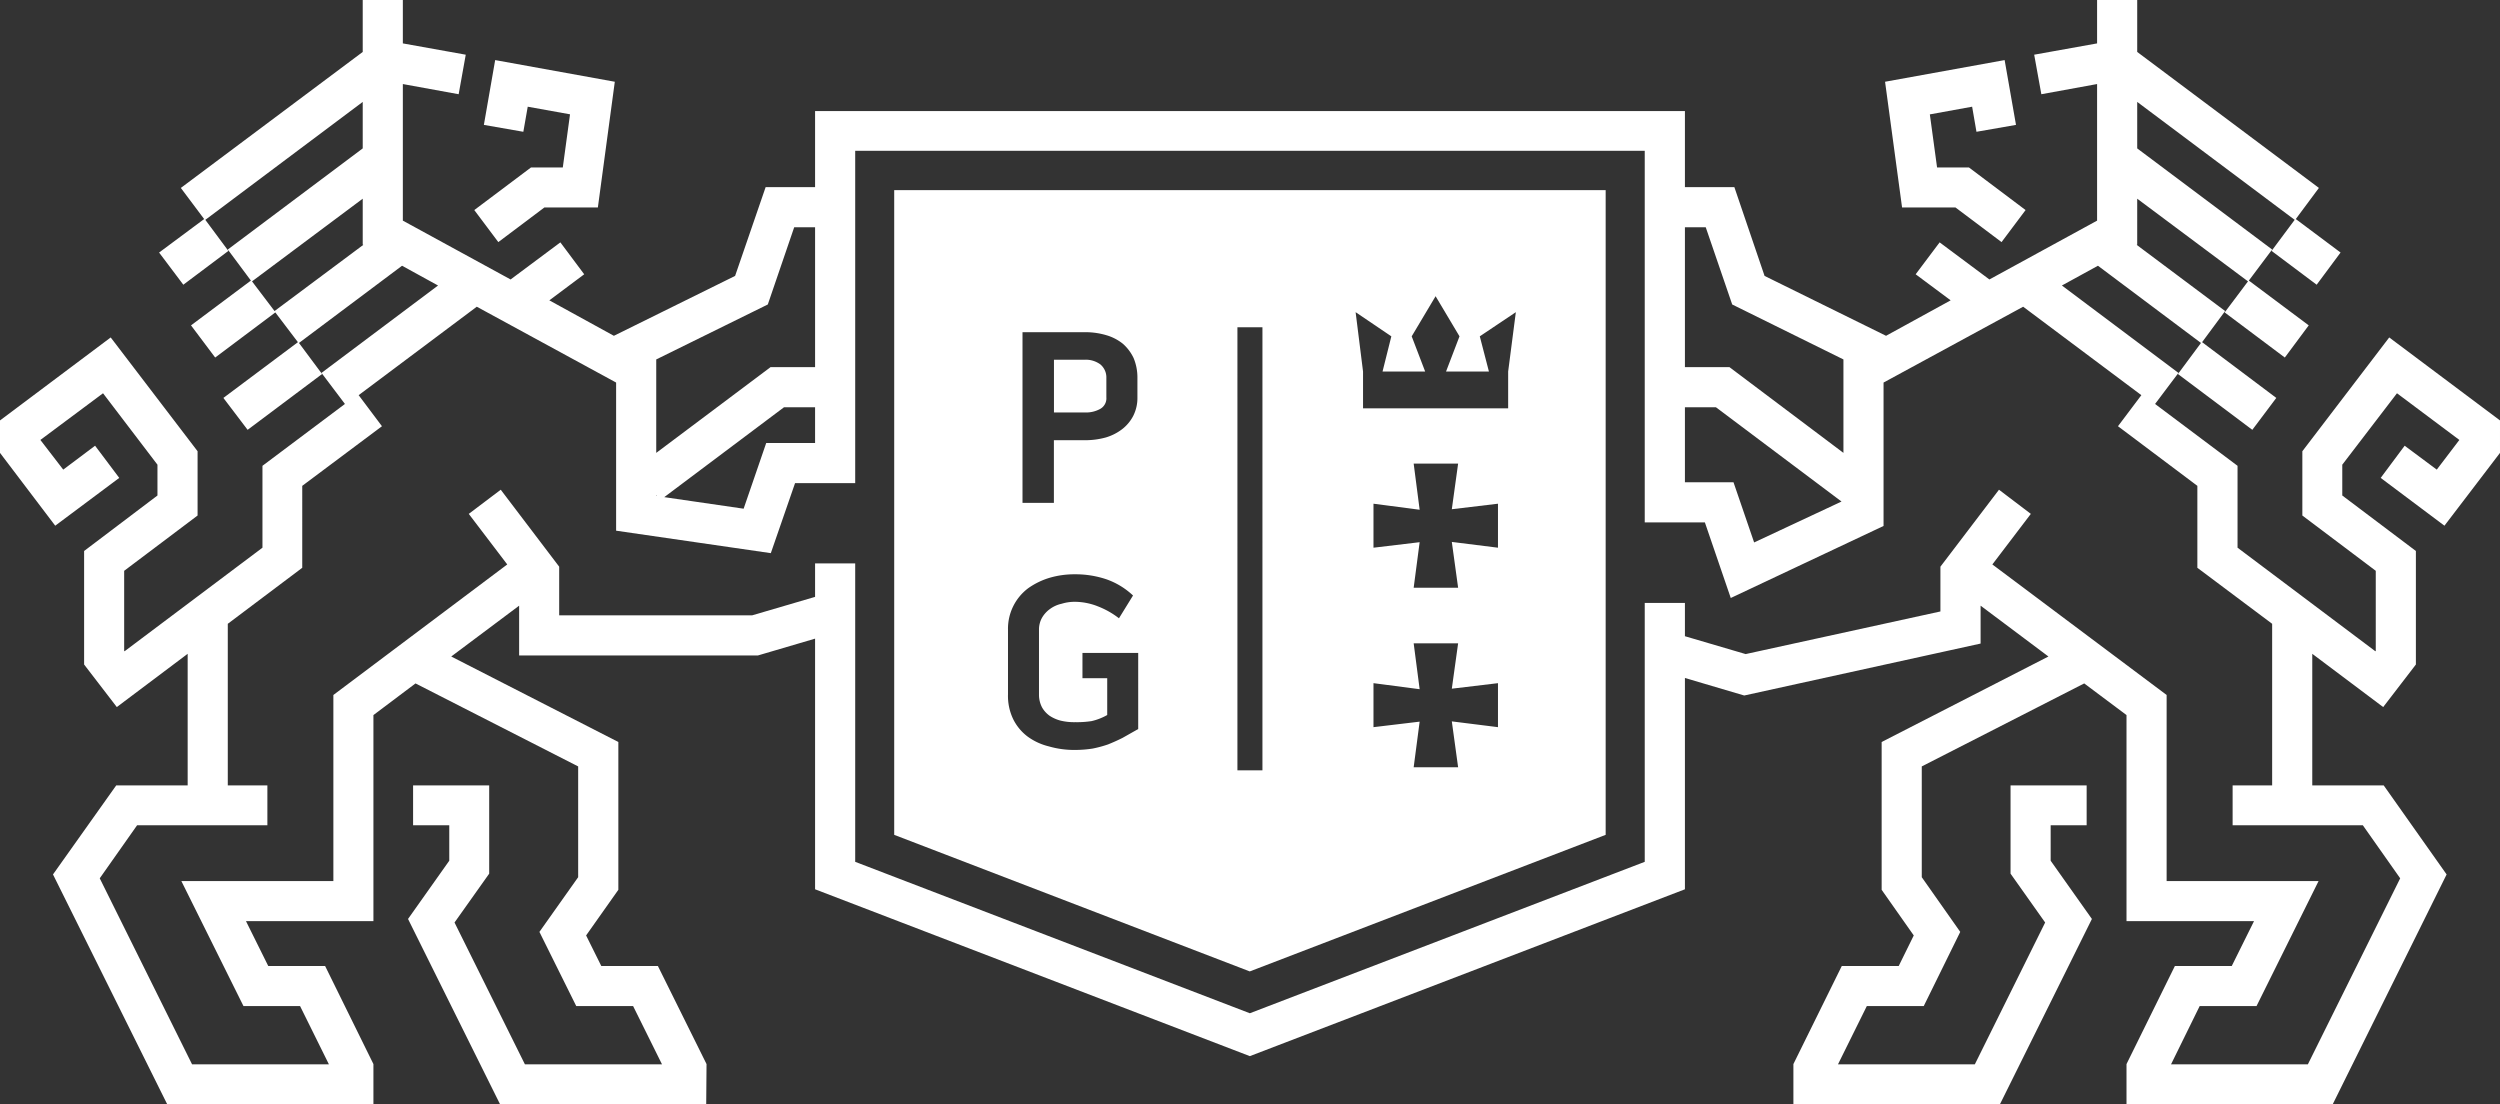
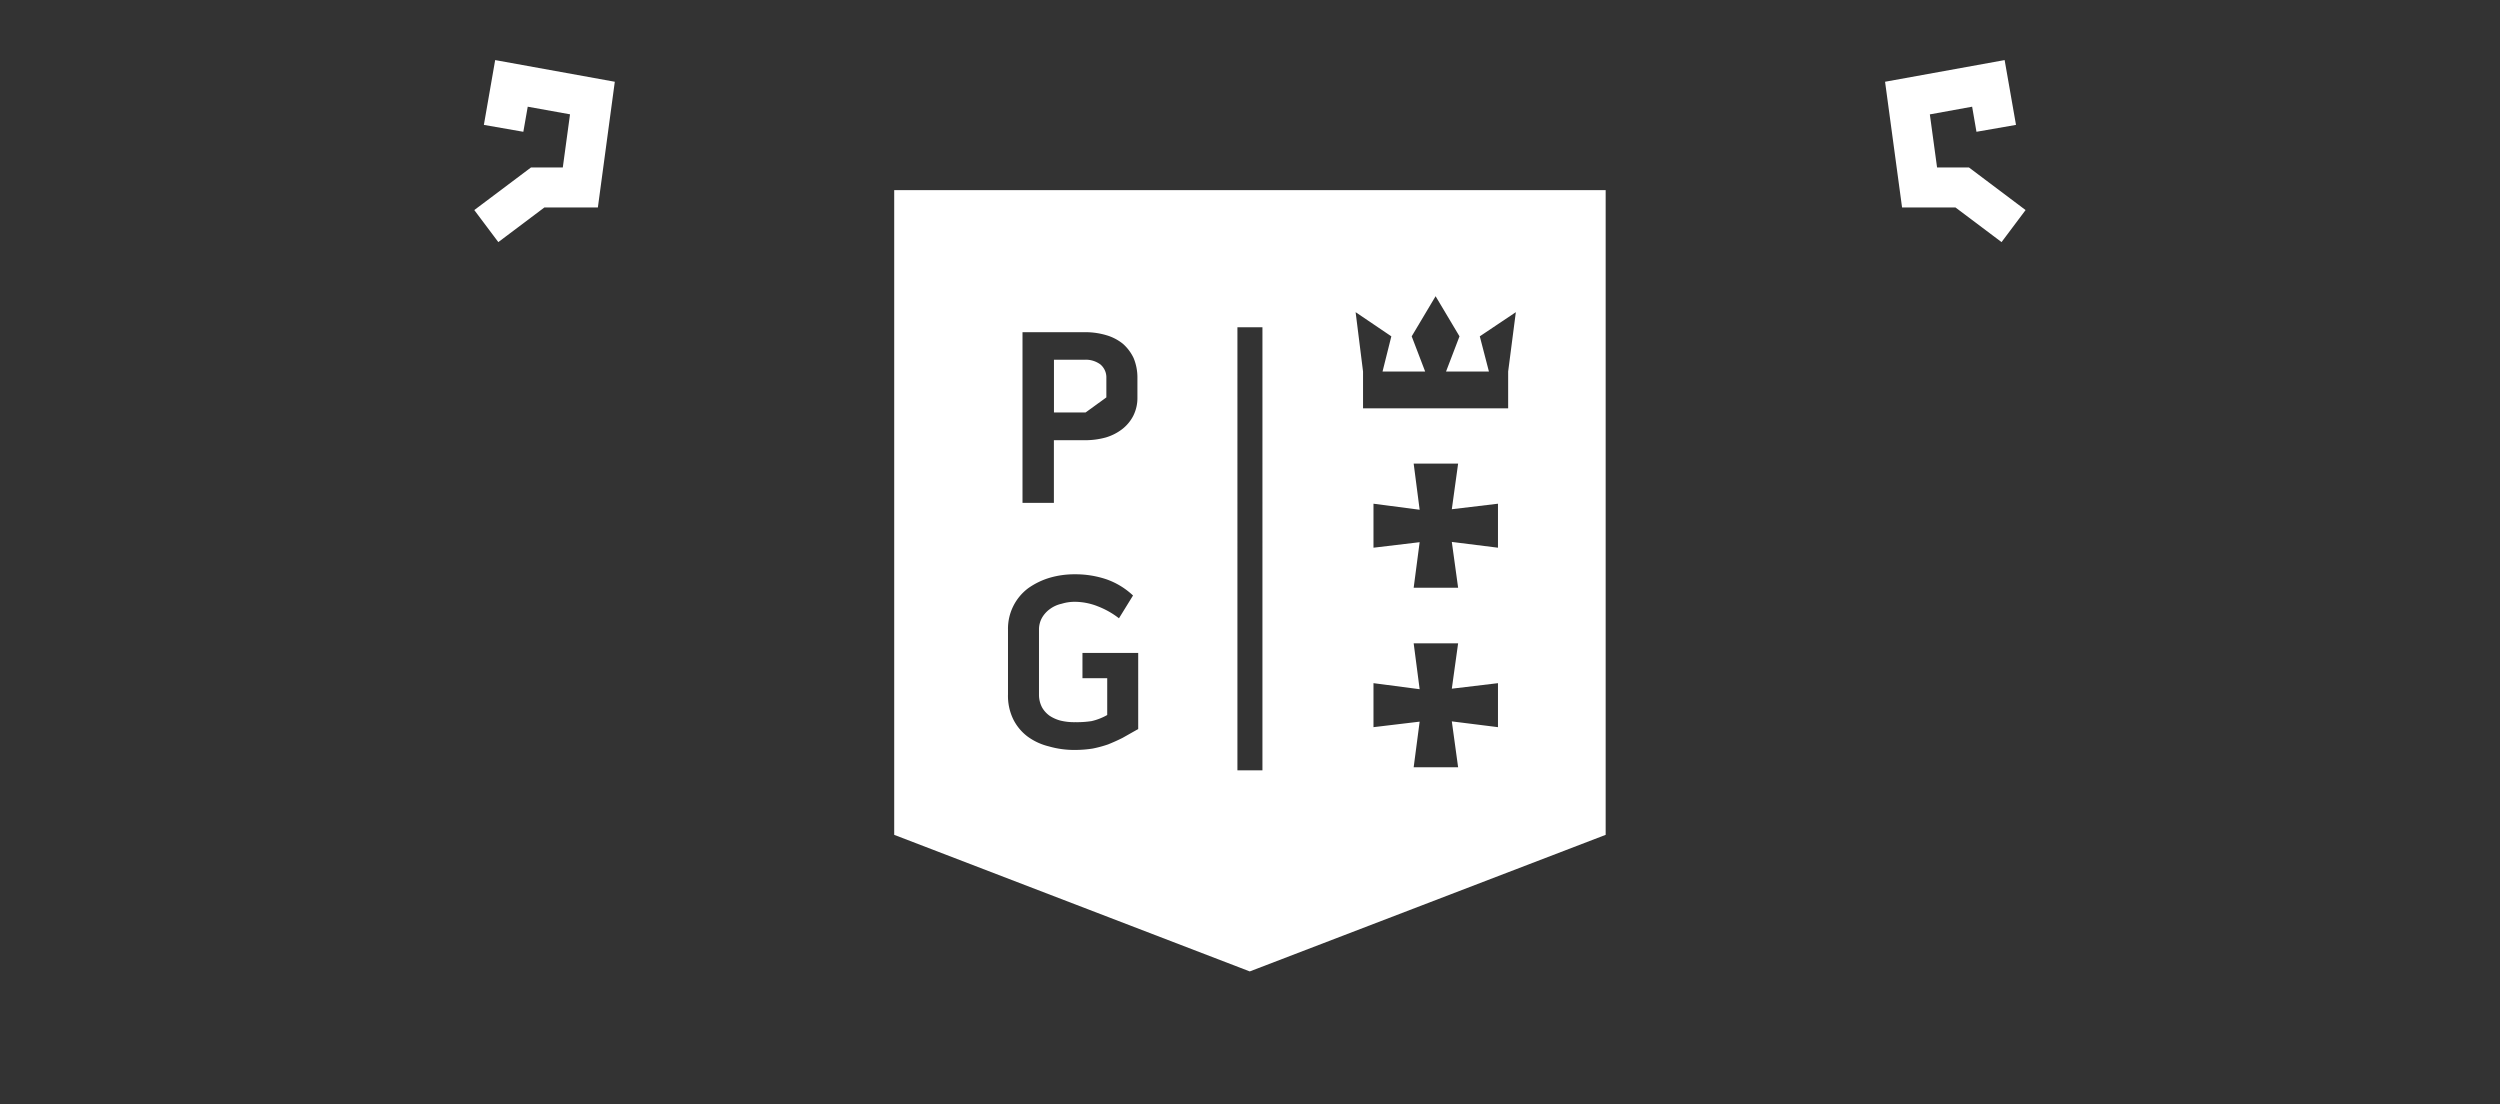
<svg xmlns="http://www.w3.org/2000/svg" width="38.073" height="16.82" viewBox="0 0 38.073 16.82">
  <rect x="0" y="0" width="38.073" height="16.82" fill="#333333" stroke="none" />
  <defs>
    <style>.a{fill:#fff;}</style>
  </defs>
  <polygon class="a" points="8.087 2.55 7.223 3.199 7.589 3.687 8.29 3.16 9.105 3.16 9.363 1.245 7.541 0.915 7.369 1.902 7.97 2.007 8.037 1.625 8.681 1.741 8.571 2.55 8.087 2.55" />
  <polygon class="a" points="29.781 3.16 30.482 3.687 30.848 3.199 29.985 2.55 29.5 2.55 29.39 1.742 30.034 1.625 30.1 2.007 30.702 1.902 30.529 0.915 28.708 1.245 28.967 3.16 29.781 3.16" />
-   <path class="a" d="M36.621,6.788l-.365.49.971.728.846-1.109V6.403L36.386,5.139,35.063,6.872v.979l1.118.842V9.91l-.005.009-2.1-1.578V7.094L32.82,6.152l.356-.473L31.401,4.348l.549-.301,1.569,1.176-.351.473,1.133.85.365-.486-1.13-.849.351-.474L32.54,3.729l.008-.004V3.026l1.687,1.259-.355.473.916.687.364-.49-.912-.682.355-.473L32.548,2.26V1.552l2.398,1.796-.352.473.687.515.364-.49-.682-.51.352-.474L32.548.791V0h-.611V.661l-.958.172.109.602.849-.155V3.36l-1.64.896-.758-.565-.365.486.533.397-.984.54-1.85-.912-.46-1.352H25.66V1.691H12.413V2.85H11.66l-.465,1.352-1.846.912-.983-.54.531-.397-.363-.486-.758.565L6.135,3.36V1.28l.85.155L7.093.833,6.135.661V0H5.524V.791L2.754,2.862l.355.474-.686.51.369.49.686-.515-.351-.473L5.524,1.552V2.26L3.469,3.8l.352.473-.912.682.368.49.916-.687.344.453L3.402,6.06l.369.486,1.134-.85-.352-.473,1.57-1.176.548.301L4.896,5.679l.357.473-1.256.942V8.341L1.896,9.919,1.891,9.91V8.693l1.118-.842V6.872L1.686,5.139,0,6.403v.494L.841,8.006l.975-.728-.368-.49-.485.364L.615,6.7l.954-.711.829,1.088v.469l-1.117.845V10.12l.498.648,1.079-.811v2.004H1.77L.807,13.317,2.548,16.82H5.687v-.615l-.736-1.494H4.085l-.339-.683H5.687V10.89l.641-.482,2.477,1.264v1.687l-.59.833.561,1.13h.866l.44.887H7.994l-1.072-2.16.528-.744V11.961H6.291v.607h.551v.54l-.628.887L7.617,16.82h3.138l.005-.615-.741-1.494H9.157l-.231-.465.491-.695V11.3L6.872,9.998l1.034-.774v.758h3.637l.87-.256v3.817l6.621,2.541,6.626-2.541V10.325l.903.267,3.6-.791V9.224l1.033.774L28.656,11.3v2.251l.489.695-.229.465h-.867l-.737,1.494v.615h3.144l1.402-2.825-.628-.887v-.54h.548v-.607H30.619v1.344l.527.744-1.071,2.16H27.991l.439-.887h.867l.556-1.13-.586-.833V11.672l2.474-1.264.644.482v3.138h1.942l-.339.683h-.866l-.737,1.494v.615h3.139l1.736-3.503-.958-1.356H35.214V9.957l1.08.811.498-.648V8.391l-1.121-.845V7.077l.833-1.088.95.711-.344.452ZM4.181,4.737l-.343-.452L5.524,3.026v.699l.009.004ZM25.66,3.461h.317l.403,1.176,1.694.837V6.897L26.338,5.591H25.66Zm0,2.741h.472l1.913,1.436-1.331.623L26.4,7.345h-.74ZM9.994,5.474l1.699-.837.402-1.176h.318v2.13h-.678L9.994,6.897Zm2.419.728v.544h-.744l-.344,1.001-1.209-.176L11.94,6.202ZM9.994,7.542l.009.012H9.994Zm25.99,5.026.569.808-1.406,2.833H33.063l.436-.887h.866l.945-1.904H32.996V10.584L30.342,8.596l.586-.77-.485-.368L29.551,8.63v.682l-2.966.649-.925-.272V9.182h-.612v3.943l-6.014,2.306-6.01-2.306V8.58h-.611v.51l-.958.281H8.516V8.63l-.89-1.172-.487.368.586.77L5.077,10.584v2.834H2.762l.946,1.904H4.57l.439.887H2.925L1.519,13.376l.569-.808H4.072v-.607H3.469V9.5l1.134-.853V7.399l1.214-.908-.355-.473L7.261,4.671,9.383,5.826V8.082l2.356.342.369-1.066h.916V2.297H25.048V7.956h.916l.394,1.151L28.685,8.01V5.826l2.126-1.155,1.8,1.347-.356.473,1.209.908V8.647l1.139.853v2.461h-.602v.607Z" />
-   <path class="a" d="M16.532,6.282h-.481v-.804h.481a.374.374,0,0,1,.226.072.258.258,0,0,1,.091.205v.297a.184.184,0,0,1-.095.176.448.448,0,0,1-.222.054" />
+   <path class="a" d="M16.532,6.282h-.481v-.804h.481a.374.374,0,0,1,.226.072.258.258,0,0,1,.091.205v.297" />
  <path class="a" d="M13.618,2.896v9.818l5.415,2.08,5.42-2.08V2.896Zm1.954,2.163h.959a1.11,1.11,0,0,1,.318.046.721.721,0,0,1,.251.13.67.67,0,0,1,.164.218.769.769,0,0,1,.058.301v.298a.602.602,0,0,1-.063.28.61.61,0,0,1-.171.205.766.766,0,0,1-.247.125,1.178,1.178,0,0,1-.302.042H16.05v.954h-.478Zm1.762,6.044c-.083.046-.163.092-.238.134-.075.038-.15.071-.222.1a1.776,1.776,0,0,1-.234.063,1.744,1.744,0,0,1-.264.021,1.394,1.394,0,0,1-.406-.055.913.913,0,0,1-.322-.15.744.744,0,0,1-.218-.264.814.814,0,0,1-.079-.377v-.983a.771.771,0,0,1,.305-.632,1.119,1.119,0,0,1,.323-.159,1.338,1.338,0,0,1,.393-.055,1.472,1.472,0,0,1,.477.076,1.139,1.139,0,0,1,.406.247l-.214.347a1.264,1.264,0,0,0-.317-.18.961.961,0,0,0-.352-.071.674.674,0,0,0-.205.03.464.464,0,0,0-.176.079.427.427,0,0,0-.122.134.366.366,0,0,0-.046.184v.983a.415.415,0,0,0,.046.197.397.397,0,0,0,.118.13.555.555,0,0,0,.175.075.879.879,0,0,0,.214.021,1.459,1.459,0,0,0,.247-.016.878.878,0,0,0,.239-.093v-.561h-.377v-.384h.849Zm1.892.628h-.381V4.984h.381Zm3.587-.657-.703-.088.096.699h-.677l.091-.695-.703.084v-.67l.703.092-.091-.699h.677l-.096.691.703-.084Zm0-2.733-.703-.088.096.698h-.677l.091-.694-.703.084v-.67l.703.092-.091-.703h.677l-.096.695.703-.084Zm.155-2.683v.561h-2.21v-.561l-.113-.904.544.368-.134.536h.649l-.205-.536.364-.611.364.611-.205.536h.653l-.139-.536.549-.368Z" />
</svg>